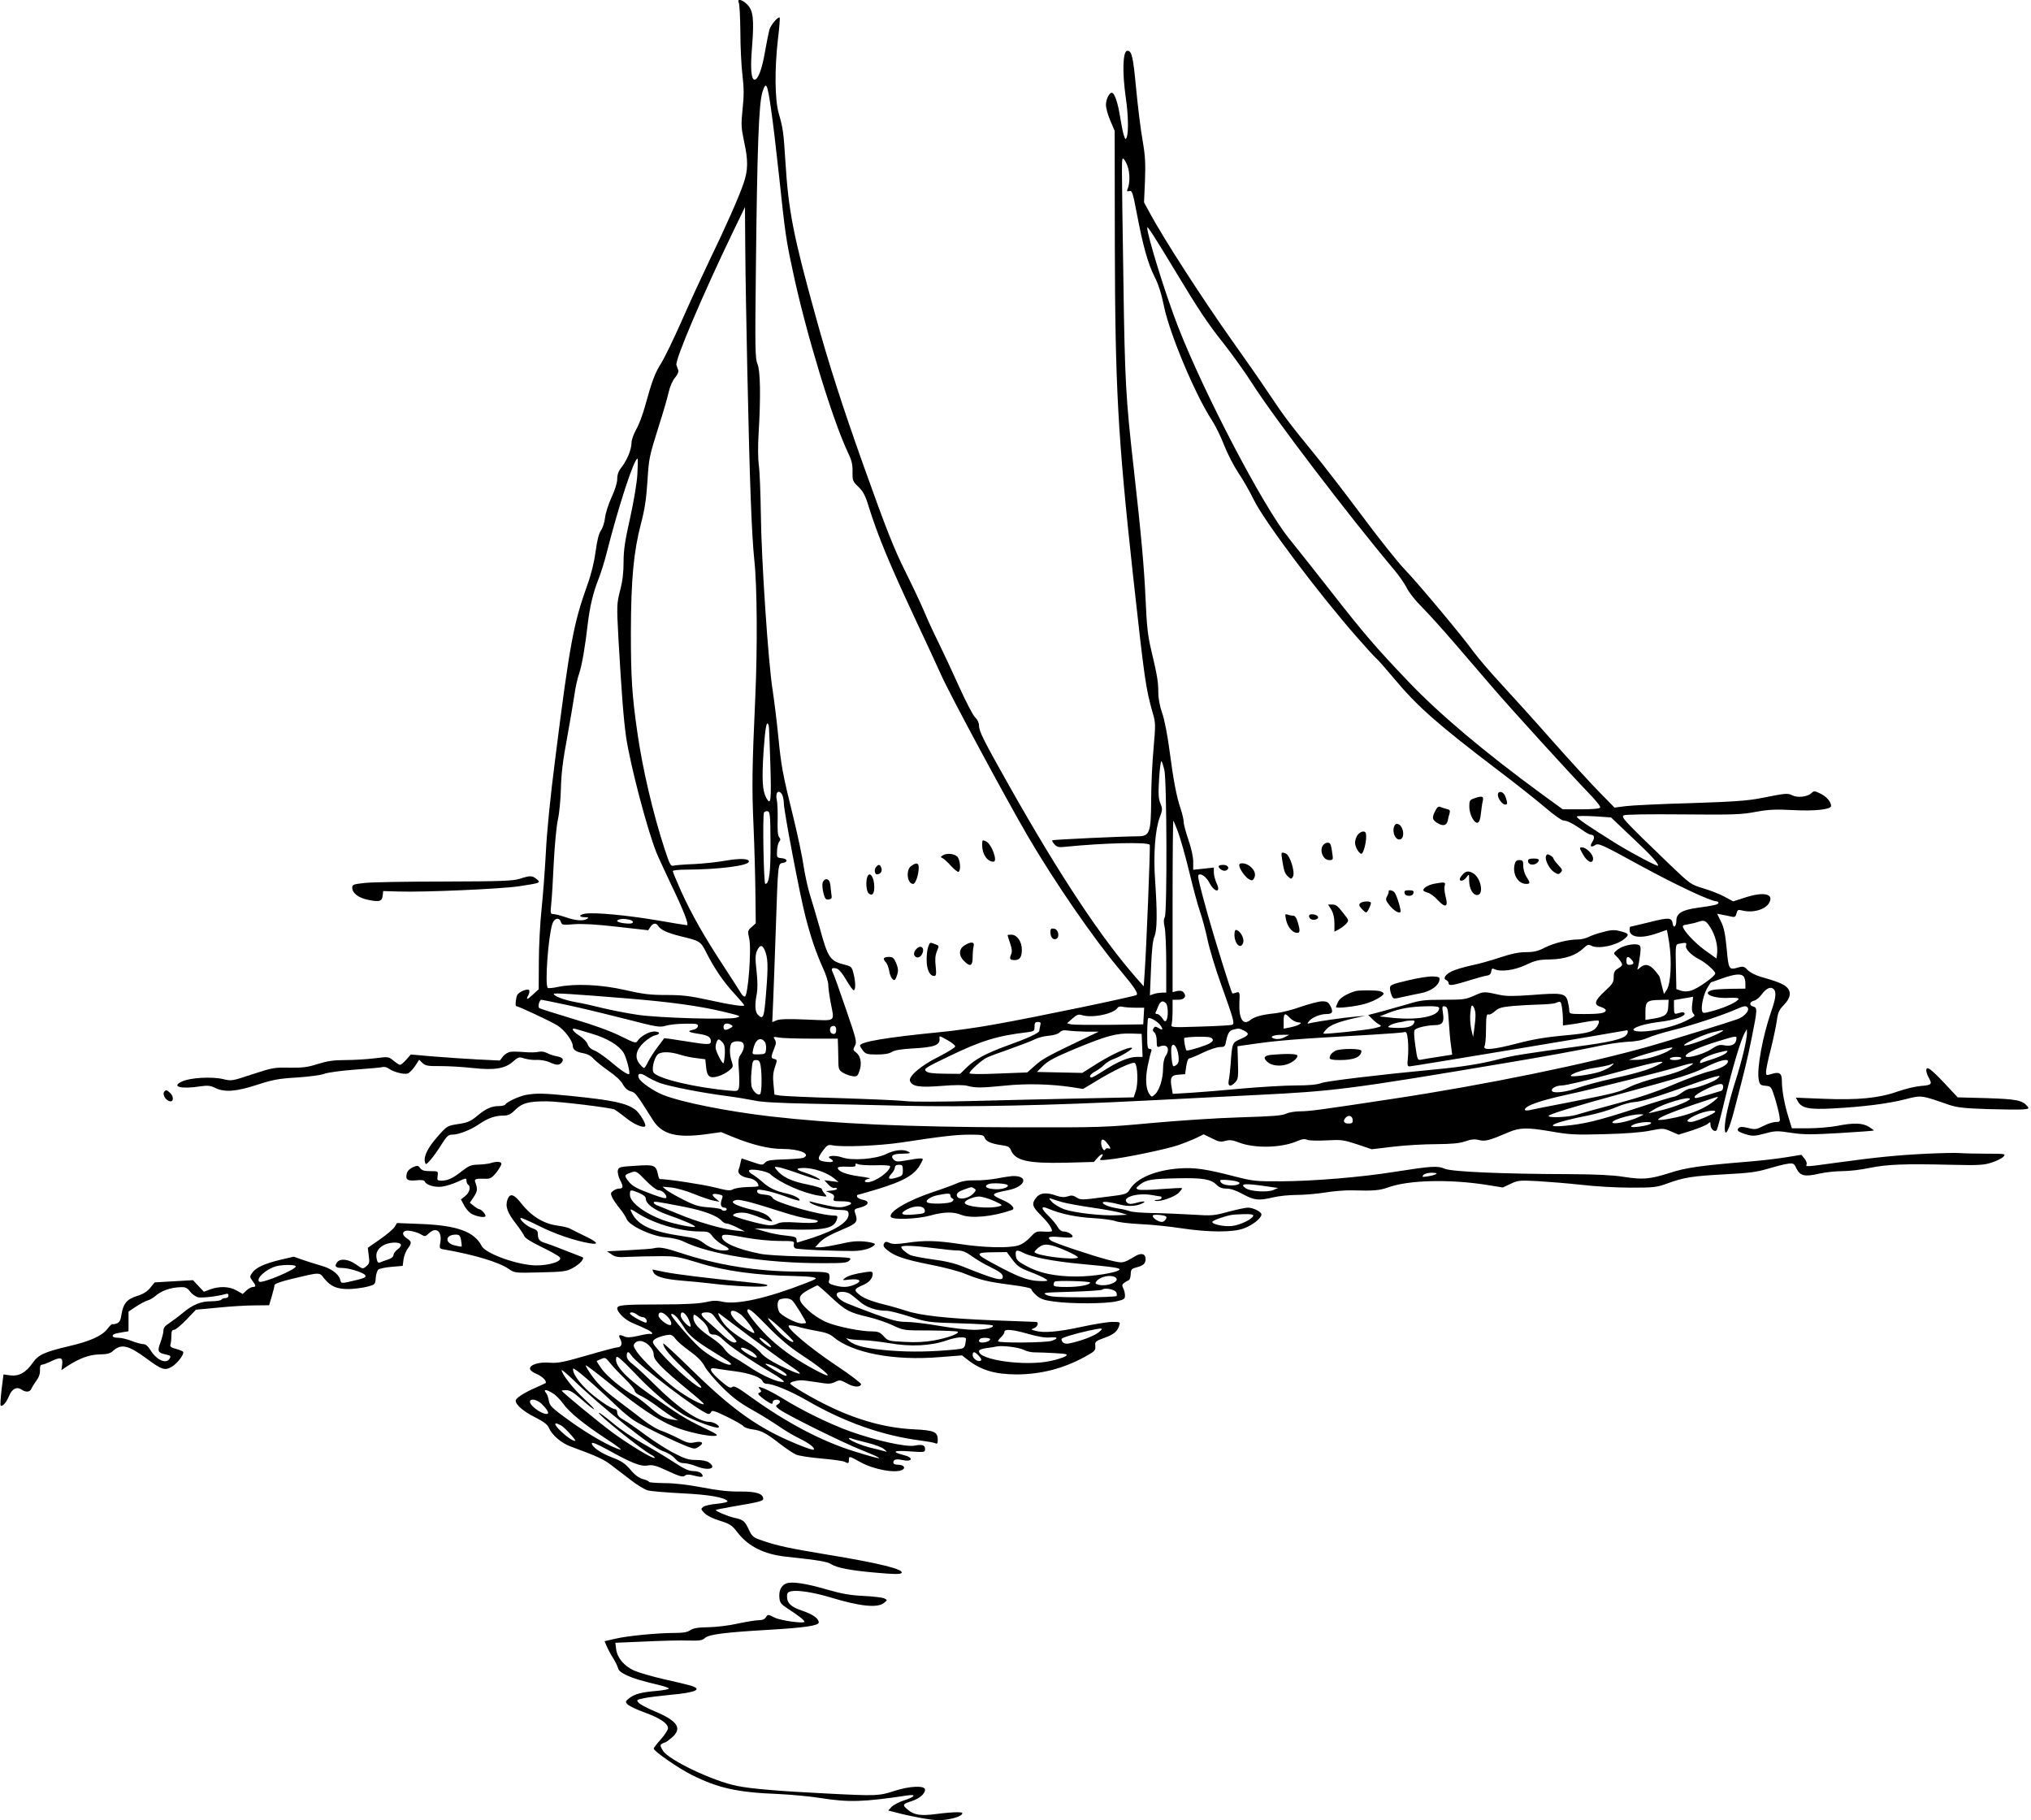
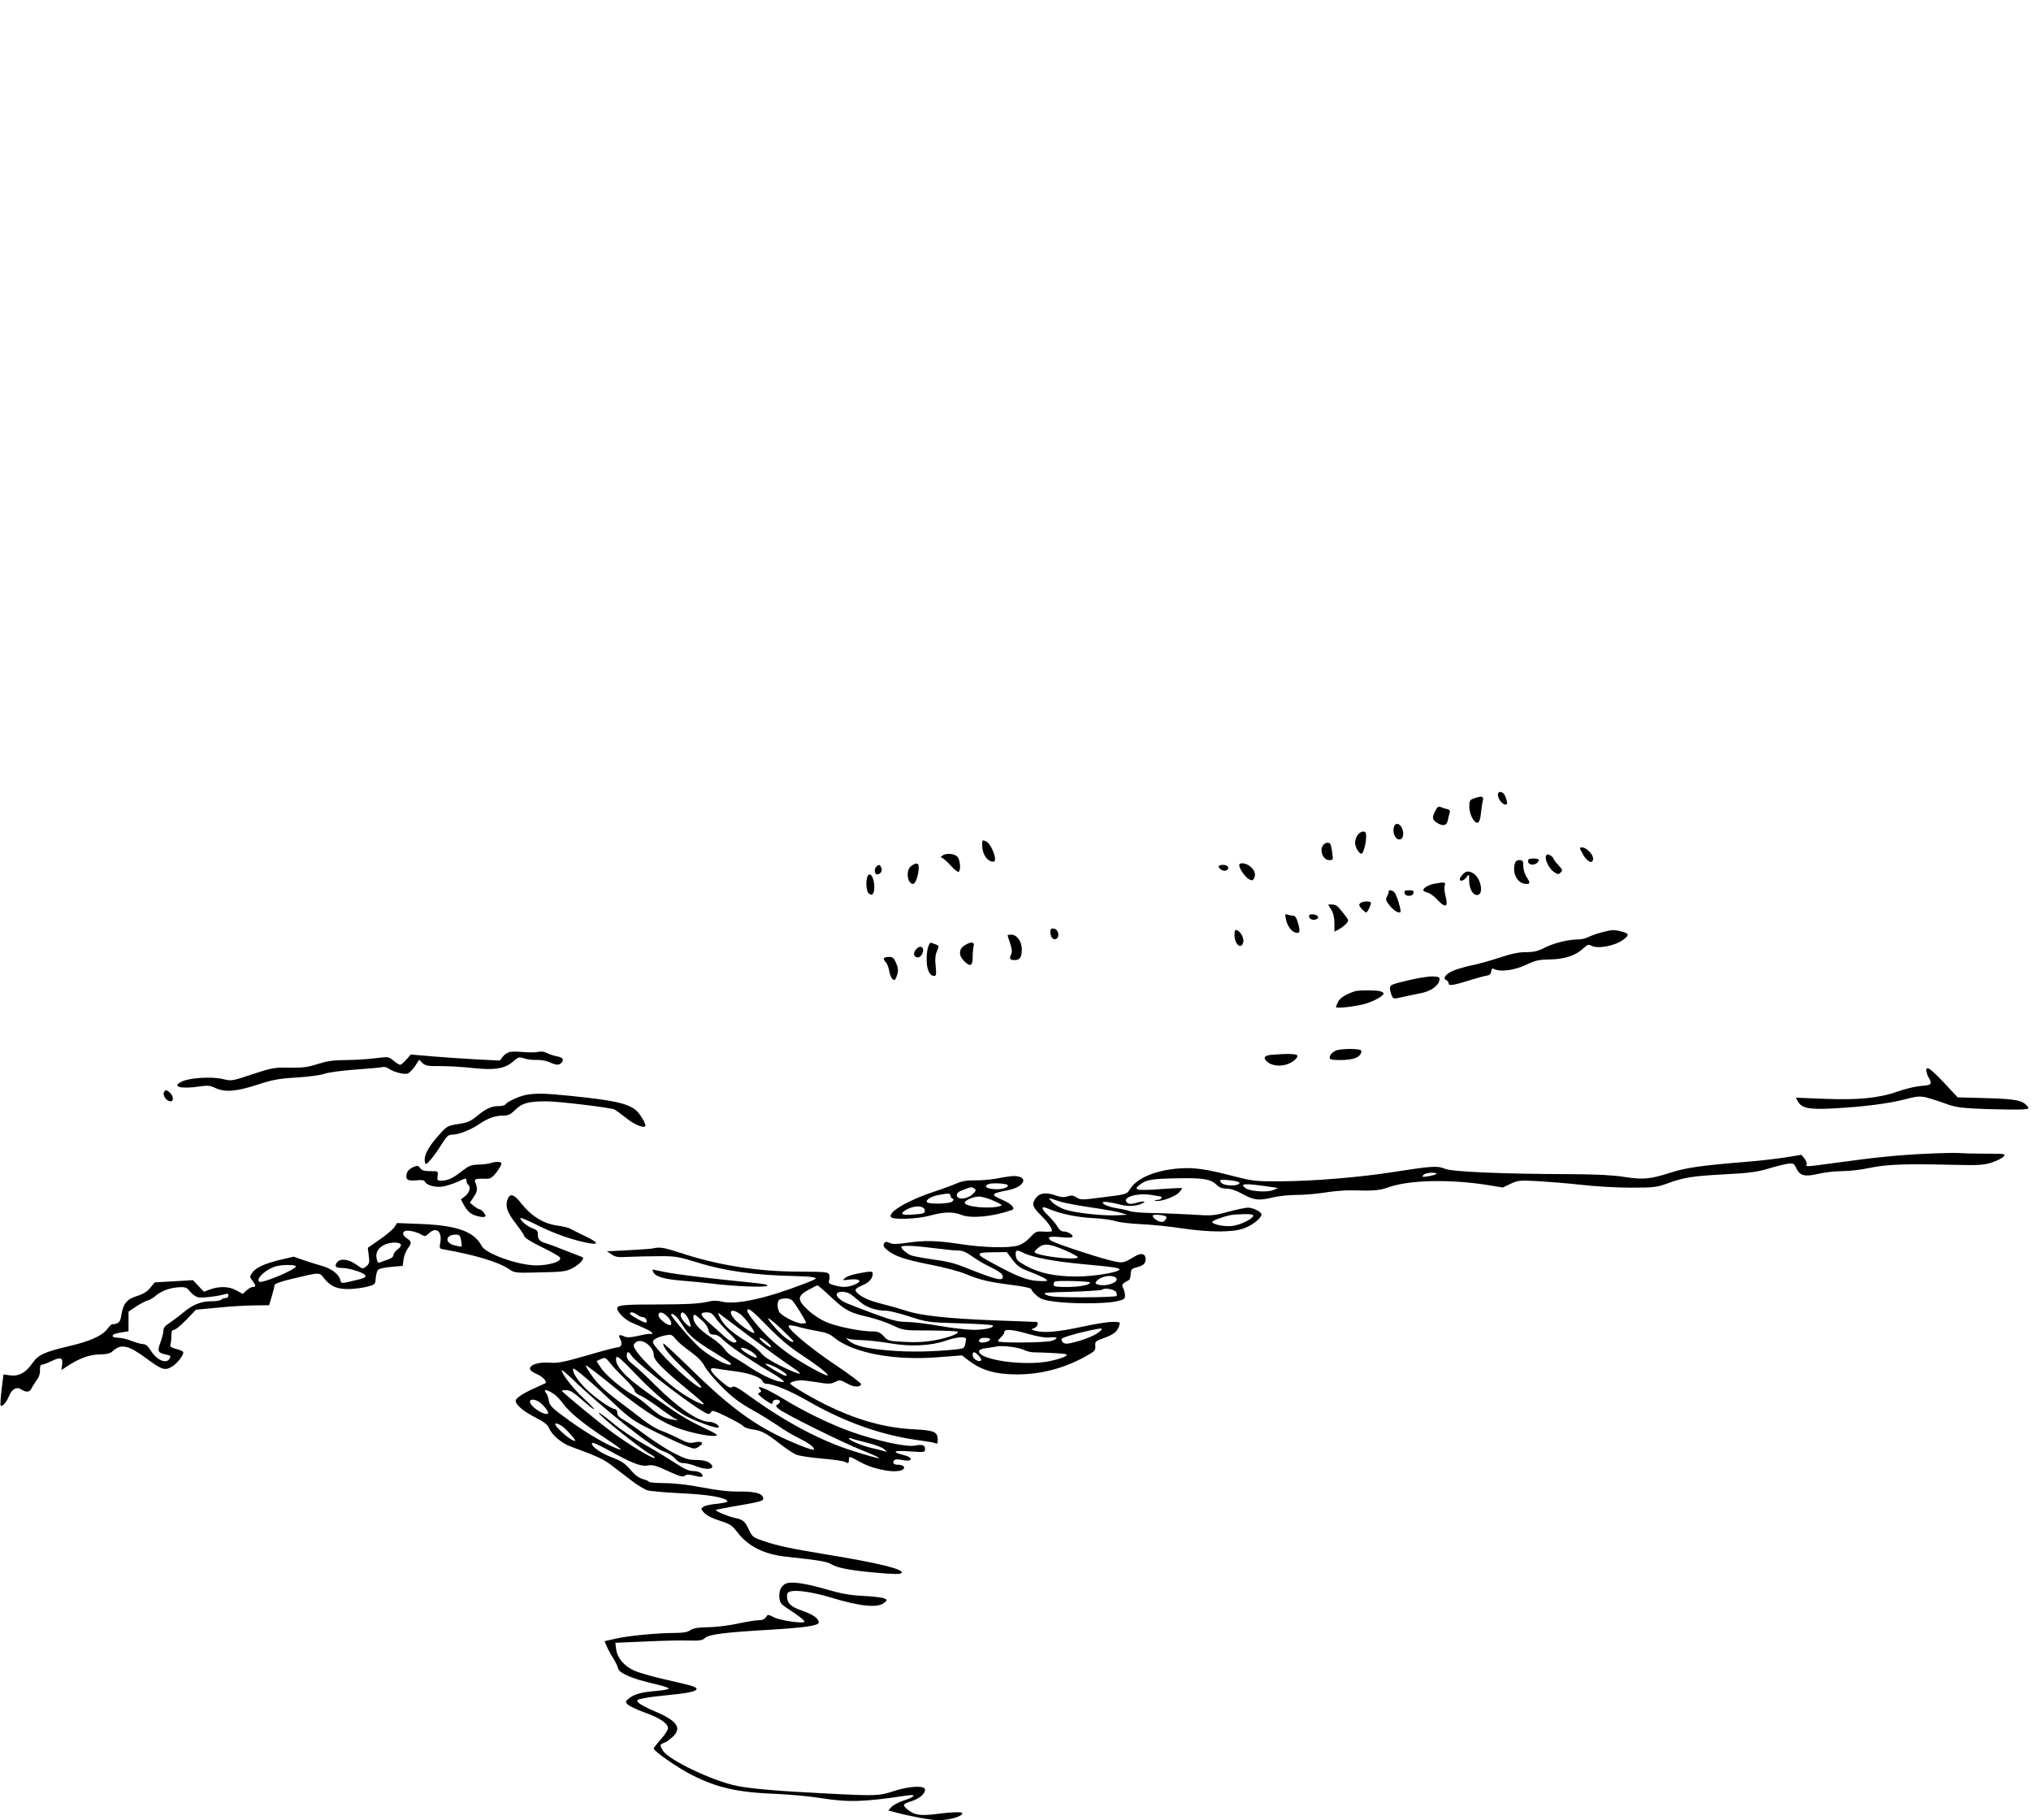
<svg xmlns="http://www.w3.org/2000/svg" version="1.0" width="1280pt" height="1147pt" viewBox="0 0 1280 1147" preserveAspectRatio="xMidYMid meet">
  <g transform="translate(0,1147) scale(0.1,-0.1)" fill="#000000" stroke="none">
-     <path d="M4656 11453 c5 -10 9 -92 10 -183 0 -91 6 -213 13 -272 10 -83 10 -132 1 -215 -10 -98 -9 -117 9 -203 27 -122 26 -181 -3 -266 -31 -90 -113 -275 -219 -494 -46 -96 -124 -265 -172 -375 -49 -110 -106 -228 -127 -262 -40 -63 -58 -110 -103 -273 -14 -52 -39 -119 -56 -147 -16 -29 -29 -66 -29 -83 0 -41 -27 -108 -61 -152 -21 -26 -29 -48 -29 -76 0 -24 -14 -69 -36 -116 -19 -42 -38 -100 -41 -129 -3 -29 -15 -65 -26 -80 -13 -20 -24 -62 -33 -131 -9 -67 -27 -142 -53 -214 -86 -240 -110 -366 -201 -1087 -33 -257 -54 -472 -60 -600 -6 -110 -18 -270 -27 -355 -9 -85 -17 -234 -17 -330 l-1 -174 -35 -32 c-38 -36 -48 -37 -30 -5 6 12 8 26 5 31 -8 13 -64 -9 -75 -30 -9 -16 -14 -70 -7 -70 13 0 223 -98 260 -122 46 -29 97 -98 97 -130 0 -23 23 -38 67 -45 24 -4 47 -16 63 -34 14 -16 57 -50 95 -77 43 -29 77 -61 90 -84 13 -24 30 -39 50 -45 30 -8 33 -12 141 -183 57 -88 146 -112 329 -88 l100 14 70 -29 c127 -52 231 -77 316 -77 108 0 184 -32 132 -56 -10 -4 -64 -8 -120 -10 -78 -2 -107 -6 -119 -18 -19 -20 -19 -20 -89 4 -32 11 -59 20 -60 20 -2 0 -5 -12 -8 -27 -3 -16 -8 -35 -12 -44 -9 -24 17 -45 64 -53 35 -5 61 -27 61 -50 0 -3 -30 -6 -67 -6 -38 -1 -79 -7 -92 -14 -20 -11 -36 -9 -115 11 -69 18 -298 53 -347 53 -4 0 -9 12 -12 28 -13 60 -22 64 -140 56 -100 -6 -108 -8 -113 -29 -3 -13 3 -40 15 -63 21 -41 19 -52 -9 -52 -9 0 -25 -6 -35 -14 -17 -12 -18 -17 -7 -41 7 -15 28 -46 47 -69 19 -23 38 -53 44 -67 15 -42 160 -110 247 -116 38 -3 85 -14 104 -23 170 -85 517 -140 886 -140 131 0 153 2 167 17 18 21 24 20 -308 26 -104 2 -219 9 -253 16 -146 29 -242 71 -242 107 0 19 25 18 155 -6 61 -11 152 -20 206 -20 90 0 97 -1 92 -19 -3 -10 1 -22 8 -27 13 -8 245 -18 370 -17 62 1 119 19 133 42 4 5 -24 13 -60 17 -52 5 -88 2 -160 -15 -51 -11 -107 -21 -125 -21 l-32 0 24 26 c29 31 59 48 159 91 79 33 88 45 71 94 -10 29 -9 30 35 41 51 14 57 40 10 48 -16 3 -31 11 -34 18 -2 6 -1 12 2 12 2 0 57 16 121 35 175 53 243 93 279 164 16 30 16 31 -5 31 -12 0 -50 -5 -86 -12 -55 -10 -66 -9 -80 4 -25 25 -6 38 55 38 47 1 54 3 38 12 -31 18 -88 12 -141 -14 -64 -32 -216 -44 -279 -21 -46 16 -105 9 -73 -8 28 -16 19 -25 -20 -21 -61 7 -66 17 -30 67 29 39 35 43 62 38 61 -13 296 -3 432 17 263 40 348 50 435 50 76 0 87 -2 93 -18 7 -24 41 -39 105 -48 41 -5 53 -12 60 -29 26 -69 105 -87 346 -82 l178 5 24 27 c24 29 45 28 21 -1 -13 -16 -9 -17 47 -11 100 10 365 65 440 91 38 13 90 34 115 46 l45 22 51 -25 c43 -22 56 -25 86 -16 28 7 45 5 84 -10 99 -39 269 -35 368 8 30 13 47 16 65 8 14 -5 69 -6 123 -3 92 5 105 3 190 -25 l92 -31 135 16 c74 9 196 16 270 16 101 1 148 5 185 18 37 13 59 15 86 8 39 -10 68 -2 184 48 74 32 120 32 278 5 107 -19 148 -21 327 -16 131 3 235 11 288 22 82 16 85 16 132 -4 l49 -21 83 26 c46 15 91 34 101 42 15 14 17 13 17 -5 0 -28 28 -52 40 -33 4 7 27 92 50 189 45 191 102 381 125 421 l14 25 1 -23 c0 -41 -31 -174 -72 -302 -44 -141 -68 -244 -68 -298 0 -66 27 -16 60 113 70 268 81 312 110 456 36 177 36 189 10 196 -28 7 -25 30 4 37 14 3 34 20 46 36 29 40 57 55 76 39 21 -17 17 -56 -12 -139 -55 -158 -93 -364 -80 -433 6 -32 10 -36 42 -39 35 -3 37 -5 59 -74 12 -39 25 -90 29 -113 6 -40 6 -41 -22 -41 -16 0 -51 -11 -78 -25 -45 -23 -53 -24 -97 -13 -37 9 -50 9 -60 -1 -15 -15 0 -26 57 -42 32 -9 52 -7 100 6 75 20 81 21 185 5 67 -10 127 -10 295 0 116 7 213 14 215 16 2 1 -12 12 -30 23 -41 25 -95 27 -202 6 -43 -8 -125 -15 -181 -15 l-103 0 -21 68 c-26 83 -42 172 -42 229 0 51 -15 61 -66 45 -32 -10 -34 -9 -34 14 0 13 13 77 30 142 16 64 33 145 38 180 7 53 15 69 45 100 42 43 48 81 18 111 -20 20 -71 40 -162 65 -32 9 -68 27 -83 42 -23 24 -30 26 -59 18 -61 -18 -63 -15 -75 118 -9 93 -17 134 -36 171 l-24 49 31 -6 c18 -3 44 -9 58 -12 22 -5 27 -2 33 20 6 23 10 25 34 19 68 -18 149 5 172 48 31 56 -32 71 -146 35 l-81 -26 -54 29 c-30 17 -90 40 -134 53 -79 24 -81 25 -215 153 -286 276 -305 296 -287 307 11 6 157 8 375 6 314 -3 369 -1 457 16 82 15 125 17 238 11 134 -7 237 4 237 26 0 26 -27 58 -65 77 -38 19 -44 19 -58 5 -24 -24 -87 -32 -121 -15 -31 15 -39 14 -196 -17 -85 -17 -171 -23 -445 -32 -187 -5 -371 -14 -410 -19 l-70 -9 -95 97 c-52 53 -185 198 -295 322 -109 124 -256 286 -325 361 -69 74 -146 165 -172 200 -70 98 -351 434 -438 524 -42 44 -164 197 -270 340 -107 143 -244 321 -305 395 -142 173 -183 227 -285 380 -46 69 -144 210 -219 315 -193 272 -442 658 -528 819 l-33 61 6 135 c4 110 2 157 -15 255 -12 66 -30 214 -41 329 -19 201 -27 236 -55 236 -29 0 -33 -134 -10 -295 16 -108 18 -218 6 -250 -7 -17 -9 -15 -19 15 -6 19 -16 71 -23 115 -13 81 -31 139 -48 149 -16 10 -41 -36 -41 -75 0 -19 12 -64 28 -100 l27 -64 1 -720 c2 -895 19 -1202 114 -2075 74 -670 80 -715 126 -877 17 -57 17 -72 4 -220 -8 -87 -15 -232 -15 -323 -1 -207 -9 -230 -83 -230 -98 0 -536 -21 -540 -25 -3 -3 3 -14 14 -26 16 -17 27 -20 69 -15 238 24 513 31 531 13 5 -5 -22 -670 -32 -807 l-6 -85 -40 45 c-225 255 -486 648 -806 1215 -163 289 -192 347 -192 383 0 17 -10 38 -24 51 -14 13 -59 100 -102 195 -42 94 -99 215 -126 270 -27 54 -70 146 -94 204 -25 58 -77 168 -116 246 -73 145 -122 270 -260 656 -140 393 -225 657 -307 955 -141 508 -172 666 -191 975 -12 190 -15 210 -42 305 -25 87 -27 277 -5 470 9 71 13 132 11 134 -9 9 -54 -43 -64 -73 -5 -17 -18 -81 -29 -143 -18 -107 -44 -177 -66 -175 -21 2 -27 71 -15 210 13 173 7 226 -31 264 -32 32 -66 39 -53 11z m204 -675 c11 -73 33 -261 50 -418 38 -357 43 -397 87 -600 79 -376 248 -931 344 -1135 27 -56 33 -81 32 -128 -1 -55 1 -60 37 -95 30 -29 44 -55 64 -122 60 -191 132 -364 298 -719 61 -130 132 -283 158 -341 50 -115 413 -789 548 -1020 168 -287 412 -642 580 -842 91 -109 117 -147 105 -158 -11 -9 -642 -141 -893 -185 -107 -20 -267 -42 -355 -50 -326 -32 -495 -60 -495 -84 0 -5 9 -19 19 -32 17 -21 28 -24 88 -24 46 0 77 5 93 16 17 11 60 18 130 22 143 8 176 21 171 65 -2 16 0 16 53 -14 25 -14 46 -31 46 -38 0 -7 -46 -35 -102 -64 -111 -54 -194 -125 -183 -154 14 -35 60 -42 198 -31 87 7 141 7 166 0 49 -13 84 -13 236 2 134 14 290 10 421 -10 l70 -11 65 39 c129 80 250 136 262 124 17 -17 21 -130 5 -176 l-13 -40 -340 -7 c-187 -4 -493 -11 -679 -16 -188 -5 -373 -6 -414 -1 -41 5 -228 13 -416 19 -188 5 -358 13 -378 16 l-37 6 -6 63 c-5 47 -3 76 9 111 15 45 15 46 -5 51 -22 6 -21 11 2 71 11 25 11 37 2 52 -12 17 -10 18 25 12 20 -4 112 -7 205 -7 l167 0 2 -60 c1 -33 2 -78 2 -99 1 -33 6 -43 31 -57 17 -10 43 -19 60 -21 26 -3 31 1 42 35 16 47 7 93 -22 115 -20 15 -20 18 -7 42 13 23 10 39 -58 235 -39 115 -76 218 -82 228 -12 24 -5 31 24 24 15 -4 36 -29 61 -72 21 -36 42 -65 47 -65 13 0 13 51 -1 106 -10 40 -15 45 -53 54 -96 25 -107 40 -161 237 -20 70 -47 162 -60 203 -13 41 -31 122 -40 180 -8 58 -37 195 -64 305 -70 283 -78 330 -96 515 -9 91 -25 220 -35 287 -28 170 -72 830 -75 1118 -2 132 -7 269 -13 305 -5 39 -6 120 -1 200 14 232 11 392 -7 436 -15 35 -16 97 -10 614 8 742 18 1027 41 1100 23 72 31 56 55 -112z m2245 -352 c17 -44 17 -111 1 -148 -6 -13 -3 -15 11 -12 18 5 22 -8 47 -138 39 -206 70 -317 111 -399 25 -48 45 -111 61 -190 36 -174 196 -555 301 -716 23 -35 58 -106 78 -159 21 -53 61 -131 89 -173 29 -42 73 -119 98 -171 65 -133 405 -587 654 -870 55 -63 109 -122 119 -130 10 -8 60 -65 111 -126 148 -177 273 -287 654 -577 113 -85 247 -192 299 -236 52 -45 103 -81 113 -81 23 0 68 -23 121 -61 22 -16 46 -29 53 -29 22 0 26 -20 10 -44 -19 -30 -10 -39 18 -21 20 13 41 4 285 -130 228 -124 443 -225 480 -225 6 0 11 -4 11 -9 0 -11 -25 -17 -129 -31 -100 -14 -136 -35 -136 -81 0 -37 -18 -53 -23 -20 -6 40 -23 41 -146 10 -65 -16 -121 -29 -122 -29 -2 0 -4 -8 -4 -19 0 -49 71 -58 174 -22 33 12 60 21 61 21 1 0 8 -37 15 -83 17 -111 10 -255 -15 -293 l-18 -28 -13 50 c-7 27 -13 52 -14 56 0 4 -14 23 -31 43 -34 39 -62 44 -92 18 -20 -17 -20 -17 -13 7 4 14 9 49 13 77 5 43 3 54 -11 59 -28 11 -100 -5 -130 -29 -29 -23 -29 -24 -9 -43 11 -10 25 -28 31 -39 9 -16 6 -22 -19 -37 -24 -14 -29 -25 -29 -55 0 -33 -7 -44 -55 -88 -66 -61 -73 -86 -27 -100 17 -5 32 -14 32 -21 0 -18 -35 -24 -137 -24 -90 0 -93 1 -93 23 0 12 -5 39 -10 59 -14 49 -37 53 -226 38 -110 -8 -162 -8 -199 0 -103 23 -104 23 -164 -4 -54 -24 -69 -26 -194 -26 -117 0 -146 -3 -223 -27 -49 -14 -126 -36 -170 -48 l-81 -21 26 -26 c14 -14 34 -30 45 -35 16 -9 11 -12 -31 -22 -50 -12 -314 -40 -322 -34 -3 2 6 14 19 28 24 26 75 46 180 70 l65 14 -60 -5 c-74 -6 -244 -31 -282 -40 -26 -7 -27 -6 -13 11 19 24 71 45 109 45 39 0 45 13 26 50 -13 25 -21 30 -53 30 -20 0 -80 -16 -133 -34 -52 -19 -124 -37 -160 -41 -87 -9 -132 -21 -161 -44 -44 -35 -71 10 -67 110 4 69 2 73 -26 62 -9 -3 -17 -4 -19 -2 -7 7 -115 355 -154 494 -50 180 -66 245 -59 251 14 14 49 -11 68 -47 33 -65 77 -68 46 -4 -9 20 -17 50 -17 67 l0 31 -65 -7 -65 -7 0 51 c0 30 -12 85 -30 137 -16 47 -30 98 -30 113 0 15 -9 52 -19 83 -26 75 -46 181 -71 372 -12 92 -31 189 -45 230 -16 45 -25 94 -25 132 0 66 -6 103 -45 268 -21 87 -28 152 -35 315 -9 202 -27 404 -75 830 -50 441 -56 547 -65 1185 -12 796 -12 765 -1 765 5 0 17 -20 26 -44z m-2395 -1301 c15 -705 27 -1018 44 -1185 18 -165 20 -553 6 -865 -20 -438 -22 -570 -11 -810 6 -137 11 -332 12 -432 l2 -181 -26 -24 c-25 -22 -26 -25 -15 -73 15 -68 -8 -365 -28 -365 -7 0 -19 10 -25 23 -7 12 -54 85 -104 162 -124 188 -208 336 -272 478 -29 65 -53 122 -53 128 0 5 39 9 88 9 204 1 392 25 392 51 0 19 -56 21 -144 6 -50 -9 -140 -19 -201 -22 -60 -2 -119 -7 -130 -10 -18 -5 -24 6 -57 107 -73 223 -140 510 -172 738 -33 230 -40 343 -40 625 1 336 17 507 64 687 23 86 33 155 40 260 10 153 9 152 75 363 25 77 51 168 59 203 8 36 25 75 41 93 16 20 24 38 19 48 -3 9 -8 23 -11 31 -9 32 163 437 357 840 l75 155 2 -270 c1 -148 7 -495 13 -770z m2689 650 c157 -260 206 -335 317 -475 54 -69 135 -182 178 -250 136 -213 605 -829 896 -1175 28 -33 62 -83 76 -110 13 -28 56 -82 95 -120 39 -39 134 -144 212 -235 78 -91 180 -210 227 -264 113 -133 512 -570 612 -673 44 -45 77 -86 73 -92 -4 -7 -50 -11 -121 -11 l-115 0 -128 93 c-366 268 -644 502 -844 711 -206 216 -277 298 -492 573 -98 125 -217 275 -263 332 -160 198 -530 904 -697 1331 -80 205 -195 576 -195 627 0 13 54 -71 169 -262z m-3382 -1292 c-3 -57 -23 -173 -46 -278 -32 -142 -41 -200 -41 -275 0 -66 -6 -121 -22 -181 -21 -84 -22 -91 -10 -310 19 -332 32 -502 48 -614 26 -176 134 -587 192 -730 11 -27 53 -117 92 -200 79 -163 114 -255 99 -255 -5 0 -88 13 -184 30 -195 33 -390 51 -453 43 -45 -6 -48 -23 -4 -23 21 0 24 -2 12 -10 -24 -15 -72 -12 -135 10 -32 11 -67 20 -78 20 -18 0 -19 5 -13 63 4 34 11 152 16 262 6 113 17 230 26 270 9 39 17 125 19 195 2 91 12 177 38 315 19 105 40 228 47 275 6 47 20 108 30 136 17 48 39 175 55 319 12 100 33 189 64 268 17 42 42 122 56 179 74 291 171 588 193 588 3 0 2 -44 -1 -97z m828 -1585 c2 -7 6 -118 10 -245 7 -233 3 -264 -26 -210 -24 43 -28 114 -17 290 11 157 20 205 33 165z m2493 -279 c16 -64 18 -900 3 -928 -8 -14 -8 -33 -1 -63 5 -24 10 -126 10 -228 l0 -185 -27 0 c-16 -1 -39 -4 -52 -9 l-24 -8 7 167 c4 110 11 179 21 202 18 42 19 145 5 353 -12 167 0 324 30 402 17 45 17 52 3 86 -12 29 -14 59 -8 155 4 65 11 115 15 110 4 -4 12 -29 18 -54z m-2408 -158 c5 -11 10 -35 10 -54 0 -45 100 -572 135 -708 32 -126 67 -231 111 -328 19 -40 34 -88 34 -106 0 -18 7 -69 15 -112 24 -127 40 -115 -147 -108 -113 5 -172 4 -192 -4 l-29 -12 6 138 c3 76 11 287 17 468 13 389 13 393 42 397 35 5 33 26 -4 30 -32 3 -33 4 -31 46 1 24 7 50 14 58 9 11 9 17 -1 29 -8 9 -11 46 -9 107 1 51 -1 108 -5 125 -12 50 12 73 34 34z m-74 -301 c1 -188 -8 -260 -33 -260 -10 0 -18 434 -8 450 4 6 14 10 23 8 15 -3 17 -25 18 -198z m5430 33 c120 -113 164 -161 164 -178 0 -9 -160 75 -264 139 -180 112 -255 164 -248 171 4 4 54 4 111 1 l104 -7 133 -126z m-2861 32 c14 -37 46 -150 70 -249 24 -100 54 -212 68 -251 13 -38 35 -117 47 -175 12 -58 50 -184 85 -281 79 -221 87 -247 72 -256 -6 -4 -96 -9 -199 -12 -186 -6 -189 -6 -184 14 3 11 6 50 6 88 l0 67 35 0 c40 0 55 21 35 46 -9 10 -22 13 -42 9 l-28 -7 0 543 c0 298 2 540 5 538 2 -3 16 -36 30 -74z m-3890 -565 c6 -19 12 -20 83 -14 52 4 142 -1 272 -16 l195 -22 14 21 c15 24 36 27 48 8 15 -26 58 -46 143 -67 121 -29 126 -32 161 -102 50 -99 111 -189 178 -260 33 -36 61 -69 61 -73 0 -10 -87 3 -236 36 -106 23 -156 29 -254 29 -101 0 -146 5 -259 31 -152 35 -316 42 -424 20 -32 -7 -62 -10 -65 -6 -19 19 3 322 29 403 12 37 44 44 54 12z m433 14 c29 -8 28 -24 -2 -24 -45 0 -88 12 -74 21 15 10 44 11 76 3z m6809 -45 c32 -48 50 -116 45 -164 l-4 -35 -59 42 c-61 42 -128 109 -148 146 -10 19 -8 22 26 27 21 4 49 10 63 15 42 14 49 11 77 -31z m-151 -117 c-7 -21 31 -60 81 -86 42 -21 103 -75 103 -90 0 -18 -109 -95 -151 -108 -24 -7 -46 -7 -65 -1 l-29 10 -3 141 c-3 139 -2 141 20 145 45 9 49 7 44 -11z m-5808 -26 c22 -49 24 -100 11 -261 -13 -170 -18 -184 -53 -149 -18 17 -20 65 -6 134 5 28 5 81 -2 141 -9 78 -8 103 3 128 17 37 32 39 47 7z m5465 -64 c19 -21 13 -32 -15 -32 -13 0 -18 7 -18 25 0 30 11 32 33 7z m705 -104 c7 -7 12 -27 12 -45 l0 -33 -92 -1 c-51 -1 -104 -4 -117 -8 -72 -20 5 -55 107 -49 38 2 61 -1 59 -7 -6 -17 -79 -52 -154 -73 -68 -19 -71 -19 -76 -2 -8 29 11 109 34 146 11 19 21 34 22 34 1 0 34 11 72 25 78 27 115 31 133 13z m-7043 -139 c283 -23 462 -48 617 -85 108 -26 111 -28 78 -37 -52 -14 -485 -2 -620 18 -63 9 -160 28 -215 41 -55 14 -135 32 -177 39 -72 13 -138 38 -138 52 0 7 125 -1 455 -28z m6720 -35 c-4 -30 -2 -50 6 -60 14 -17 16 -15 -48 -48 -68 -34 -202 -66 -276 -66 -111 0 -32 43 109 60 94 11 167 36 161 54 -3 6 -11 9 -18 7 -8 -2 -22 -6 -31 -8 -15 -5 -18 2 -18 40 l0 45 58 10 c31 5 59 10 61 11 2 0 0 -20 -4 -45z m-7082 -9 c89 -19 254 -59 367 -88 189 -49 208 -52 245 -41 22 7 77 13 123 13 74 1 83 -1 80 -16 -2 -11 -15 -20 -33 -23 -38 -7 -24 -16 40 -25 57 -9 75 -20 75 -46 0 -24 -14 -24 -169 1 -68 11 -125 19 -125 18 -1 -2 -20 -28 -43 -58 -23 -30 -49 -72 -59 -92 -10 -21 -21 -38 -25 -38 -4 0 -17 12 -29 27 -32 41 -22 88 30 136 22 20 53 40 70 43 35 8 30 24 -8 24 -31 0 -86 -31 -103 -58 -11 -18 -17 -16 -108 29 -62 31 -169 70 -301 109 -113 34 -208 64 -212 68 -10 10 2 52 14 52 5 0 82 -16 171 -35z m6931 -7 c-2 -51 -20 -65 -93 -77 l-51 -8 0 54 c0 63 12 71 96 72 l50 1 -2 -42z m-3166 20 c14 -14 16 -86 3 -107 -7 -11 -13 -8 -26 13 -10 14 -24 26 -32 26 -8 0 -13 3 -11 8 3 4 10 22 17 40 14 34 29 40 49 20z m2496 -25 c3 -21 6 -55 6 -77 l0 -38 38 5 c20 2 69 10 109 18 40 7 75 10 78 7 4 -4 2 -16 -5 -27 -22 -43 -54 -52 -212 -66 -109 -10 -192 -23 -291 -49 -157 -41 -224 -47 -211 -18 5 9 9 51 9 92 1 102 3 112 18 107 6 -2 24 7 39 21 23 21 41 26 115 33 48 4 124 8 168 9 44 1 89 5 100 10 31 13 32 12 39 -27z m-545 -52 c0 -20 -4 -58 -8 -86 l-7 -50 -12 51 c-6 29 -9 75 -5 104 5 47 8 51 20 35 7 -11 13 -35 12 -54z m-2146 49 l58 0 -3 -52 -3 -53 -215 -3 c-118 -1 -226 0 -240 3 l-25 7 34 30 c27 24 38 28 60 21 66 -20 202 8 226 48 4 6 17 8 29 5 11 -3 47 -6 79 -6z m1917 -3 c0 -54 -143 -80 -320 -58 l-55 6 58 23 c73 28 140 39 240 41 58 1 77 -2 77 -12z m61 -87 c3 -52 9 -120 14 -151 l7 -55 -83 -13 c-46 -7 -96 -15 -110 -18 -26 -5 -26 -4 -39 87 -9 62 -10 94 -3 101 14 14 78 28 124 29 50 0 62 18 53 75 -6 42 -5 47 12 43 16 -3 20 -16 25 -98z m1884 90 c12 -19 -23 -58 -67 -73 -58 -21 -409 -129 -538 -166 -402 -115 -1048 -247 -1630 -335 -475 -72 -522 -78 -585 -79 -33 0 -73 -7 -90 -15 -23 -12 -87 -17 -290 -23 -143 -4 -395 -21 -560 -36 -289 -27 -320 -28 -850 -27 -692 2 -1137 22 -1550 69 -272 32 -556 88 -675 135 -61 24 -145 82 -154 107 -12 31 11 35 50 9 22 -14 59 -32 84 -41 63 -22 262 -61 409 -80 69 -9 152 -23 186 -30 41 -10 155 -16 350 -20 160 -3 425 -9 590 -13 405 -9 931 2 1515 32 267 14 586 30 710 36 490 24 586 36 1590 205 217 36 455 80 530 96 74 17 171 32 215 34 55 2 95 10 127 24 26 12 100 35 166 51 117 29 316 95 396 131 47 21 62 23 71 9z m-2886 -64 c13 -14 35 -26 50 -28 25 -3 25 -4 6 -15 -11 -6 -37 -14 -58 -18 l-37 -7 0 46 c0 52 7 56 39 22z m-815 -48 c19 -27 14 -33 -13 -16 -18 11 -23 11 -31 -2 -7 -10 -5 -18 5 -26 9 -7 15 -28 15 -54 0 -36 2 -41 18 -35 48 20 69 -13 38 -60 -10 -15 -16 -46 -16 -78 0 -64 -23 -138 -51 -163 -20 -18 -21 -18 -34 0 -24 32 -28 100 -12 178 8 40 18 81 22 91 5 12 2 17 -9 17 -14 0 -16 14 -16 93 0 52 3 96 6 100 10 9 61 -20 78 -45z m1596 12 c-11 -21 -51 -30 -123 -27 -40 2 -45 4 -30 14 9 7 33 15 52 19 20 3 41 7 46 9 6 2 23 4 38 4 24 1 26 -1 17 -19z m-2354 -12 c-3 -13 -6 -28 -6 -34 0 -13 -76 -48 -205 -94 -129 -47 -198 -84 -249 -133 l-45 -44 -100 1 c-77 1 -104 5 -116 17 -14 14 -1 22 142 91 207 100 307 131 496 153 44 6 47 8 47 36 0 23 4 29 21 29 17 0 20 -4 15 -22z m-1947 3 c11 -7 10 -11 -7 -20 -30 -16 -42 -14 -42 9 0 21 24 27 49 11z m661 -30 c0 -23 -9 -31 -26 -24 -17 6 -18 40 -1 46 17 6 27 -1 27 -22z m-1540 -25 c98 -29 170 -73 200 -120 18 -30 43 -126 35 -134 -7 -7 -52 23 -119 80 -39 32 -84 63 -101 69 -20 7 -36 22 -42 40 -6 15 -29 39 -52 53 -42 27 -56 51 -23 42 9 -2 55 -16 102 -30z m4111 19 c36 -19 31 -29 -26 -54 -49 -21 -50 -24 -59 -156 -3 -38 -8 -85 -12 -102 -8 -40 12 -45 42 -12 17 18 19 34 16 124 l-3 102 48 7 c214 31 289 37 803 66 102 6 192 13 201 16 13 4 17 -6 22 -51 3 -30 3 -80 0 -110 -5 -46 -3 -55 10 -55 17 0 1315 216 1355 225 19 5 23 2 20 -12 -6 -33 -72 -53 -255 -79 -411 -56 -472 -66 -562 -90 -108 -28 -233 -48 -406 -64 -330 -31 -674 -72 -708 -85 -26 -10 -76 -15 -160 -15 -68 0 -218 -9 -333 -19 -115 -11 -262 -23 -326 -27 l-117 -7 -6 35 c-13 67 -5 83 42 86 l42 3 7 50 c4 27 12 49 18 49 6 0 45 16 86 36 41 20 90 36 108 36 27 0 33 4 37 27 12 59 21 75 45 82 37 10 39 10 71 -6z m-996 -6 l80 0 -40 -19 c-274 -130 -314 -151 -360 -193 l-51 -45 -182 -7 c-111 -5 -182 -4 -182 2 0 14 72 79 108 98 19 9 86 34 150 56 64 23 133 49 152 59 19 10 59 21 88 23 33 3 60 11 70 21 12 13 27 16 52 12 19 -3 71 -6 115 -7z m3969 -19 c-78 -36 -193 -75 -200 -67 -8 8 114 65 176 81 84 22 92 18 24 -14z m-3616 -67 l3 -73 -35 0 c-49 0 -118 -28 -204 -83 -40 -26 -77 -47 -82 -47 -21 0 -9 22 22 38 17 9 43 28 57 42 14 14 40 30 58 36 46 16 129 67 117 71 -22 7 -123 -39 -218 -98 l-95 -60 -143 3 -143 3 40 40 c33 32 76 54 210 110 190 78 251 95 345 92 l65 -2 3 -72z m896 50 c-21 -10 -42 -13 -60 -9 -40 10 -12 26 46 25 l45 0 -31 -16z m-455 -7 c9 -10 6 -17 -14 -30 -20 -13 -123 -46 -146 -46 -7 0 -20 70 -15 79 3 3 40 7 84 8 57 1 84 -2 91 -11z m3303 -11 c-5 -29 -36 -41 -82 -31 -23 4 -40 -2 -73 -24 -55 -37 -179 -68 -162 -40 12 19 90 54 195 86 130 40 128 40 122 9z m-6388 -14 c12 -13 16 -33 14 -75 -2 -31 -6 -56 -9 -56 -10 0 -49 77 -49 98 0 26 10 52 20 52 4 0 14 -8 24 -19z m265 5 c7 -8 11 -29 9 -47 -3 -30 -5 -32 -46 -33 -42 -1 -42 -1 -36 29 13 63 45 85 73 51z m-131 -25 c2 -13 -6 -36 -17 -52 -18 -24 -20 -37 -14 -107 3 -44 3 -91 0 -105 -6 -23 -10 -24 -54 -20 -222 19 -464 77 -485 116 -13 26 9 104 33 117 26 14 77 12 134 -6 28 -9 75 -19 105 -22 l55 -7 5 -49 c6 -61 23 -74 77 -58 21 6 51 22 67 35 27 22 28 26 18 57 -16 43 -15 103 0 118 7 7 26 12 43 10 23 -2 31 -9 33 -27z m2739 -63 c4 -33 1 -47 -11 -57 -9 -8 -19 -12 -22 -9 -9 9 -17 106 -10 124 11 29 37 -6 43 -58z m3081 26 c-59 -30 -150 -54 -203 -53 l-40 0 40 15 c59 22 207 62 230 63 12 0 2 -9 -27 -25z m372 -8 c-6 -8 -42 -25 -78 -37 -37 -12 -73 -24 -80 -27 -8 -3 -10 1 -6 11 6 16 65 43 126 57 49 12 52 11 38 -4z m-285 -36 c-3 -5 -22 -10 -41 -10 -21 0 -33 4 -29 10 3 6 22 10 41 10 21 0 33 -4 29 -10z m-5801 -47 c9 -60 7 -171 -4 -178 -14 -9 -40 13 -52 44 -5 15 -6 58 -2 98 6 67 8 73 29 73 18 0 24 -7 29 -37z m6096 29 c0 -21 -45 -46 -112 -62 -40 -9 -143 -47 -228 -83 -107 -46 -218 -83 -360 -121 -113 -30 -227 -62 -255 -71 -51 -15 -175 -21 -175 -7 0 10 160 59 482 147 345 93 427 119 503 158 85 43 145 59 145 39z m-430 -17 c-52 -30 -131 -55 -286 -89 -88 -19 -191 -47 -229 -61 -66 -25 -147 -36 -162 -22 -14 15 22 37 61 37 22 0 147 29 276 64 246 67 312 83 345 85 17 0 17 -2 -5 -14z m-308 -15 c-12 -10 -44 -25 -70 -34 -56 -18 -182 -36 -182 -25 0 13 78 39 152 50 40 6 81 15 93 19 31 13 32 11 7 -10z m508 9 c-46 -31 -101 -52 -208 -78 -66 -16 -147 -43 -179 -59 -70 -35 -95 -41 -383 -98 -124 -24 -237 -46 -252 -50 -16 -3 -28 -2 -28 3 0 24 93 57 262 94 177 38 637 154 728 183 25 8 52 14 60 15 13 1 13 0 0 -10z m160 -89 c-25 -20 -138 -60 -169 -60 -9 0 -32 -11 -51 -25 -19 -14 -40 -25 -47 -25 -8 0 -116 -33 -241 -74 -242 -79 -330 -100 -457 -111 -140 -12 -54 25 150 65 61 12 142 36 180 53 42 18 90 31 120 33 32 1 120 27 245 71 279 100 317 110 270 73z m40 -50 c0 -11 -6 -22 -12 -24 -7 -2 -44 -13 -83 -25 -77 -23 -85 -25 -85 -13 0 17 127 80 163 81 11 1 17 -6 17 -19z m-55 -86 c-44 -37 -111 -69 -190 -92 -69 -20 -165 -36 -165 -27 0 11 77 44 215 91 83 28 155 52 160 52 6 1 -3 -10 -20 -24z m-155 11 c0 -12 -89 -48 -170 -69 -50 -13 -90 -22 -90 -20 0 1 15 11 33 22 60 38 227 87 227 67z m160 -80 c0 -12 -126 -65 -153 -65 -39 0 -26 17 37 46 46 21 116 33 116 19z m-485 -35 c-45 -22 -139 -44 -158 -37 -33 11 99 54 168 55 30 0 30 0 -10 -18z m-1800 -17 c1 -19 -3 -23 -27 -23 -30 0 -37 17 -16 38 19 19 41 10 43 -15z m1878 -24 c-12 -12 -123 -29 -123 -18 0 12 52 27 95 28 28 1 36 -2 28 -10z m-3431 -116 c27 -32 33 -47 15 -40 -9 3 -18 1 -21 -6 -7 -17 -26 12 -26 41 0 26 11 28 32 5z m-1454 -146 c50 2 92 -1 92 -6 0 -33 -95 -100 -142 -101 -29 0 -20 18 10 22 15 2 -13 9 -62 15 -86 12 -136 32 -136 54 0 6 23 9 58 7 44 -2 56 0 54 11 -2 10 2 11 15 5 10 -5 60 -8 111 -7z m172 -32 c0 -31 -3 -35 -40 -46 -49 -15 -60 -6 -32 24 12 13 22 31 22 40 0 11 8 17 25 17 22 0 25 -4 25 -35z m-636 -27 c60 -21 111 -36 113 -34 6 6 -43 30 -92 46 -62 19 -65 30 -7 30 59 0 144 -29 187 -64 l30 -25 -45 6 -45 6 25 -27 c13 -15 30 -24 37 -22 7 3 15 1 18 -4 3 -5 -12 -10 -32 -12 l-38 -4 28 -12 c22 -9 27 -17 22 -32 -6 -18 -2 -20 49 -20 67 0 80 -15 27 -31 -34 -10 -54 -9 -123 6 -46 10 -90 20 -98 23 -10 3 -12 2 -5 -5 19 -20 119 -46 179 -47 54 -1 61 -4 64 -22 7 -49 -73 -103 -227 -154 -51 -16 -95 -30 -97 -30 -2 0 -4 8 -4 19 0 15 -11 19 -67 25 -38 3 -97 15 -133 26 l-65 19 200 -6 c245 -7 302 5 320 65 5 18 2 22 -15 22 -88 0 -374 81 -390 110 -7 13 -23 20 -52 22 -30 2 -44 8 -46 19 -2 14 4 15 45 8 26 -4 86 -21 132 -38 46 -18 86 -29 89 -26 10 10 -33 34 -81 44 -70 16 -110 35 -153 74 -22 19 -49 39 -61 46 -13 6 -23 17 -23 23 0 18 111 0 135 -21 61 -56 212 -122 310 -136 49 -8 50 -7 33 12 -10 11 -18 24 -18 30 0 6 -39 18 -87 28 -107 21 -163 48 -202 97 -12 17 -11 17 20 12 19 -4 83 -24 143 -46z m-983 -38 c32 -33 67 -60 78 -60 23 0 51 -25 51 -45 0 -10 -21 -6 -81 16 -106 39 -133 53 -158 85 -27 35 -27 40 7 52 41 16 40 16 103 -48z m303 -84 c49 -20 105 -39 125 -42 l36 -7 -25 21 c-30 25 -24 34 18 26 28 -6 30 -8 21 -32 -12 -31 -5 -52 16 -52 8 0 15 -4 15 -10 0 -12 -27 -13 -34 -1 -3 4 -39 10 -80 13 -61 4 -88 12 -157 47 -46 23 -95 51 -109 62 l-25 21 55 -5 c31 -3 96 -21 144 -41z m-347 7 c28 -12 43 -24 43 -36 0 -33 53 -72 135 -101 100 -35 175 -67 175 -76 0 -9 -123 15 -185 36 -124 42 -225 115 -225 165 0 34 2 34 57 12z m681 -54 c26 -6 108 -30 182 -54 131 -41 151 -46 234 -60 30 -5 36 -9 25 -16 -8 -6 -58 -7 -120 -3 -79 5 -112 3 -130 -7 -13 -7 -37 -12 -54 -10 -48 4 -225 53 -225 62 0 14 47 22 84 15 19 -4 62 -18 96 -32 34 -14 64 -23 66 -21 2 2 -7 15 -21 30 -17 16 -50 31 -98 42 -93 22 -143 45 -125 56 17 11 30 11 86 -2z m-390 -35 c120 -24 205 -56 231 -88 8 -9 21 -16 30 -16 9 0 39 -11 66 -25 l50 -25 -59 6 c-81 8 -241 54 -361 104 -55 23 -112 46 -127 52 -16 5 -28 14 -28 19 0 11 12 9 198 -27z m-293 -43 c100 -63 265 -111 383 -111 56 0 61 -2 85 -34 14 -18 44 -42 66 -53 44 -22 44 -33 1 -33 -41 0 -91 19 -130 50 -27 21 -55 30 -120 39 -199 29 -286 67 -326 144 -18 34 -15 34 41 -2z" />
    <path d="M6190 6144 c0 -57 32 -104 71 -104 29 0 -11 112 -47 128 -23 11 -24 10 -24 -24z" />
    <path d="M5940 6079 c-13 -9 -13 -11 -1 -16 8 -3 33 -25 54 -49 22 -24 44 -41 48 -38 17 10 10 80 -9 97 -21 19 -69 22 -92 6z" />
    <path d="M5743 6013 c-36 -24 -26 -113 12 -113 15 0 35 58 35 103 0 30 -14 34 -47 10z" />
    <path d="M5520 6005 c-12 -15 -7 -45 7 -45 21 1 35 19 28 39 -8 25 -18 27 -35 6z" />
    <path d="M5466 5944 c-11 -29 -6 -91 9 -104 22 -18 35 -3 35 41 0 61 -29 103 -44 63z" />
-     <path d="M5184 5906 c-3 -13 0 -42 6 -65 9 -35 15 -42 33 -39 16 2 21 9 18 23 -2 11 -4 34 -6 51 -1 17 -5 36 -9 42 -12 20 -35 13 -42 -12z" />
    <path d="M6620 5598 c0 -33 15 -52 35 -45 26 10 16 61 -12 65 -18 3 -23 -1 -23 -20z" />
    <path d="M6350 5577 c0 -2 7 -25 16 -51 12 -36 14 -53 6 -71 -12 -27 -7 -35 23 -35 32 0 45 19 45 66 0 50 -30 94 -66 94 -13 0 -24 -1 -24 -3z" />
    <path d="M5850 5504 c-6 -14 -10 -51 -10 -82 0 -61 19 -102 47 -102 13 0 15 9 10 61 -5 42 -3 70 8 95 14 34 14 35 -11 44 -34 13 -33 14 -44 -16z" />
    <path d="M6078 5512 c-36 -22 -37 -64 -3 -97 39 -40 55 -33 55 23 0 26 3 57 6 70 8 28 -18 30 -58 4z" />
    <path d="M5776 5491 c-22 -24 -20 -48 3 -54 29 -7 55 55 27 66 -8 3 -21 -2 -30 -12z" />
    <path d="M5570 5429 c0 -6 6 -17 14 -24 7 -8 16 -31 20 -53 3 -22 13 -45 21 -52 12 -10 16 -8 25 15 13 35 13 49 -4 90 -13 29 -20 35 -45 35 -17 0 -31 -5 -31 -11z" />
    <path d="M9440 6462 c0 -25 28 -62 47 -62 12 0 14 6 8 27 -4 16 -11 34 -17 40 -15 19 -38 16 -38 -5z" />
    <path d="M9288 6438 c-25 -8 -28 -15 -28 -51 0 -49 32 -109 54 -101 9 3 16 25 19 57 3 29 8 64 12 80 8 30 -6 34 -57 15z" />
    <path d="M9046 6361 c-22 -41 -20 -56 9 -75 37 -24 62 -20 69 12 3 15 8 37 12 48 4 17 1 22 -18 26 -13 3 -31 9 -40 13 -12 5 -21 -1 -32 -24z" />
    <path d="M8784 6255 c-8 -34 10 -75 35 -75 39 0 28 90 -11 98 -12 2 -19 -5 -24 -23z" />
    <path d="M8556 6208 c-9 -12 -16 -34 -16 -48 0 -27 25 -70 40 -70 12 0 30 66 30 108 0 25 -4 32 -19 32 -11 0 -27 -10 -35 -22z" />
    <path d="M8342 6148 c-30 -30 -6 -98 35 -98 25 0 26 2 19 46 -3 25 -8 50 -12 55 -7 13 -28 11 -42 -3z" />
    <path d="M9977 6085 c27 -48 63 -63 63 -25 0 27 -43 70 -69 70 -19 0 -18 -2 6 -45z" />
-     <path d="M8081 6050 c11 -69 16 -85 38 -105 18 -16 20 -16 30 2 14 27 -19 134 -45 144 -31 12 -31 11 -23 -41z" />
    <path d="M9743 6075 c-8 -23 21 -81 52 -101 23 -15 28 -15 41 -2 13 13 12 18 -15 47 -17 18 -31 37 -31 42 0 4 -9 13 -20 19 -16 9 -22 8 -27 -5z" />
    <path d="M9630 6045 c0 -33 57 -30 68 3 2 8 -9 12 -32 12 -26 0 -36 -4 -36 -15z" />
    <path d="M9545 6020 c-13 -61 23 -120 74 -120 26 0 26 7 1 45 -11 17 -20 47 -20 68 0 32 -3 37 -24 37 -19 0 -26 -7 -31 -30z" />
    <path d="M7810 6018 c0 -22 38 -76 61 -88 17 -10 23 -9 30 1 15 24 10 49 -16 74 -25 26 -75 34 -75 13z" />
    <path d="M7680 6011 c0 -15 29 -33 45 -27 28 10 17 36 -15 36 -16 0 -30 -4 -30 -9z" />
    <path d="M9218 5959 c-10 -10 -18 -23 -18 -29 0 -18 27 -10 43 13 16 21 16 21 16 -23 1 -51 23 -90 50 -90 43 0 27 100 -20 134 -30 20 -50 19 -71 -5z" />
    <path d="M9038 5901 c-37 -8 -68 -26 -68 -41 0 -4 12 -11 27 -15 15 -3 45 -25 65 -48 49 -52 67 -42 48 26 -6 25 -9 54 -5 66 7 23 0 24 -67 12z" />
    <path d="M8752 5853 c1 -5 -3 -18 -10 -31 -11 -19 -9 -26 15 -57 27 -33 59 -53 69 -42 7 7 -23 106 -37 123 -12 15 -41 19 -37 7z" />
    <path d="M8852 5843 c2 -12 12 -18 28 -18 16 0 26 6 28 18 3 13 -3 17 -28 17 -25 0 -31 -4 -28 -17z" />
    <path d="M8572 5778 c-9 -9 -7 -17 10 -35 12 -13 24 -23 28 -23 8 0 30 46 30 60 0 14 -54 12 -68 -2z" />
    <path d="M8390 5738 c13 -22 20 -51 20 -86 l0 -53 28 15 c15 8 35 23 46 35 18 20 18 21 -15 63 -41 52 -48 58 -76 58 l-23 0 20 -32z" />
    <path d="M8104 5679 c8 -44 37 -83 65 -87 25 -4 27 11 9 69 -7 26 -17 39 -29 39 -9 0 -25 3 -35 7 -15 5 -16 2 -10 -28z" />
    <path d="M8250 5697 c0 -18 24 -29 45 -20 23 8 12 28 -18 31 -18 2 -27 -1 -27 -11z" />
    <path d="M7780 5579 c0 -58 41 -95 55 -49 9 28 -21 79 -47 80 -5 0 -8 -14 -8 -31z" />
    <path d="M10092 5594 c-29 -7 -66 -21 -82 -29 -16 -8 -44 -15 -63 -15 -63 0 -152 -22 -210 -51 -45 -23 -71 -29 -120 -29 -45 0 -92 -10 -165 -34 -56 -19 -139 -42 -185 -51 -45 -10 -98 -26 -118 -36 -41 -20 -57 -47 -34 -55 8 -4 15 -13 15 -21 0 -17 28 -13 140 22 41 13 86 25 100 27 17 2 26 10 28 26 3 18 7 22 20 15 40 -19 127 -7 197 26 61 29 82 34 155 35 94 2 163 26 211 72 22 21 31 24 47 15 42 -23 154 -1 206 40 35 27 33 36 -11 48 -48 14 -66 13 -131 -5z" />
    <path d="M8873 5292 c-102 -24 -113 -29 -113 -49 0 -12 5 -33 11 -46 10 -23 11 -23 67 -10 31 7 83 18 115 24 63 12 114 47 119 84 3 17 -3 20 -42 22 -25 1 -96 -10 -157 -25z" />
    <path d="M8540 5224 c-57 -19 -93 -41 -106 -65 -8 -16 -14 -31 -14 -35 0 -11 129 4 185 21 55 16 115 50 115 64 0 5 -10 11 -22 15 -27 7 -136 7 -158 0z" />
    <path d="M8415 4848 c-23 -13 -35 -28 -35 -45 0 -9 19 -13 64 -13 90 0 135 19 136 58 0 16 -137 16 -165 0z" />
    <path d="M8013 4823 c-46 -4 -55 -20 -25 -45 24 -22 74 -29 116 -17 41 11 80 44 71 59 -6 10 -74 11 -162 3z" />
-     <path d="M3275 5932 c-42 -13 -114 -16 -475 -17 -234 0 -460 -4 -502 -9 -71 -8 -78 -10 -78 -30 0 -34 40 -65 103 -77 68 -14 85 -9 89 28 l3 28 100 -3 c158 -5 640 16 755 33 138 21 141 22 111 46 -27 22 -39 23 -106 1z" />
    <path d="M3218 4842 c-15 -2 -37 -15 -48 -29 l-20 -26 -143 7 c-78 4 -204 13 -280 19 l-138 12 -28 -32 c-16 -18 -34 -33 -39 -33 -6 0 -25 12 -42 26 -31 26 -31 26 -119 15 -48 -6 -131 -11 -184 -11 -75 0 -114 -6 -175 -25 -65 -21 -96 -24 -178 -23 -93 2 -107 0 -232 -41 -129 -43 -133 -44 -186 -31 -71 17 -209 9 -259 -15 -71 -33 -7 -50 120 -30 42 6 60 4 90 -11 59 -28 131 -23 263 20 98 32 135 39 250 46 76 5 153 15 176 24 23 8 110 20 195 26 85 6 162 13 171 16 10 3 28 -2 40 -11 30 -21 94 -37 117 -30 10 3 31 24 46 46 l27 41 21 -21 c19 -17 35 -20 112 -19 50 0 141 -5 203 -12 138 -15 205 -5 257 42 32 28 37 29 70 18 20 -6 55 -11 78 -9 23 1 59 -5 79 -14 46 -21 62 -21 78 -2 16 19 6 32 -32 39 -18 3 -45 12 -60 20 -17 9 -37 12 -53 8 -14 -4 -54 -5 -88 -2 -34 3 -74 4 -89 2z" />
    <path d="M12140 4723 c1 -10 7 -29 15 -43 24 -42 19 -48 -47 -53 -35 -3 -101 -18 -148 -35 -117 -42 -251 -55 -469 -46 l-173 7 12 -22 c23 -44 70 -54 219 -46 191 10 350 30 459 58 103 26 97 27 275 -35 51 -17 95 -22 242 -27 99 -3 199 -4 223 -2 36 3 41 5 31 18 -33 40 -70 47 -257 53 l-184 5 -87 93 c-87 91 -111 108 -111 75z" />
    <path d="M1037 4593 c-18 -18 9 -63 39 -63 20 0 17 34 -4 53 -20 19 -26 20 -35 10z" />
    <path d="M3313 4570 c-44 -9 -118 -43 -128 -60 -3 -5 -21 -10 -40 -10 -48 0 -83 -16 -138 -62 -41 -34 -59 -42 -118 -51 -70 -11 -71 -11 -131 -79 -62 -70 -89 -125 -80 -161 5 -18 8 -17 36 15 17 19 48 63 69 97 33 52 42 61 68 61 39 0 116 30 170 67 54 37 100 53 150 53 32 0 47 7 79 39 42 40 81 51 194 51 76 0 407 -40 430 -52 10 -6 43 -30 72 -53 47 -39 108 -65 120 -52 10 10 -36 86 -63 105 -59 42 -140 59 -415 87 -160 16 -211 17 -275 5z" />
    <path d="M12145 4200 c-187 -9 -324 -23 -565 -56 -205 -28 -201 -28 -194 -11 3 8 -4 24 -14 37 l-19 23 -99 -16 c-54 -9 -160 -21 -234 -27 -304 -25 -394 -38 -493 -70 -129 -41 -173 -45 -293 -26 -70 11 -171 16 -330 17 -431 1 -754 15 -798 34 -46 20 -85 17 -321 -20 -206 -33 -506 -58 -710 -59 -160 -1 -177 1 -295 31 -182 47 -252 57 -349 50 -149 -11 -267 -61 -310 -131 -20 -32 -20 -32 -165 -50 -137 -18 -146 -18 -171 -2 -21 14 -33 15 -56 7 -22 -7 -40 -6 -70 4 -64 23 -104 19 -128 -11 -31 -39 -26 -58 28 -111 45 -45 71 -81 71 -100 0 -4 -23 -6 -51 -4 -48 3 -52 1 -87 -37 -23 -24 -52 -44 -77 -51 -61 -17 -215 -13 -360 9 -151 23 -227 25 -341 8 -63 -9 -89 -9 -108 0 -21 9 -27 9 -35 -5 -6 -12 -2 -22 19 -39 46 -39 110 -61 272 -93 84 -16 182 -42 218 -57 99 -40 143 -51 288 -70 81 -10 132 -21 132 -28 0 -6 14 -24 32 -39 25 -23 47 -30 112 -39 113 -15 320 -14 389 1 51 11 57 15 57 37 0 14 -5 35 -11 46 -9 17 -8 24 6 34 10 7 23 15 29 17 6 2 11 19 12 37 1 30 5 35 35 43 45 12 59 24 59 54 0 32 -27 40 -64 18 -81 -48 -78 -47 -168 -25 -98 25 -348 108 -365 123 -28 22 -11 28 62 21 52 -5 75 -3 75 4 0 14 -33 32 -59 32 -12 0 -26 11 -35 28 -8 15 -33 45 -55 67 -53 51 -54 70 -3 48 75 -32 179 -54 282 -59 58 -3 121 -12 140 -19 19 -7 91 -16 160 -19 69 -3 184 -15 255 -26 174 -26 328 -27 396 0 54 20 109 64 109 87 0 17 -52 43 -86 43 -14 0 -70 -12 -123 -26 -91 -25 -103 -26 -226 -18 -71 4 -184 9 -250 10 -66 1 -131 6 -145 12 -14 5 -45 13 -70 16 -56 9 -100 25 -100 38 0 9 45 4 110 -13 49 -13 100 -10 135 6 36 16 14 19 -38 4 -29 -8 -42 -7 -53 2 -39 32 60 64 152 49 32 -6 60 -10 62 -10 1 0 2 -4 2 -10 0 -5 -12 -11 -27 -11 -17 -1 -21 -3 -11 -6 30 -8 123 25 148 52 13 14 22 26 19 28 -2 2 -61 -1 -130 -6 -70 -6 -135 -7 -145 -3 -17 7 -16 10 10 31 39 31 74 37 241 40 156 3 206 -5 242 -41 17 -17 35 -24 63 -24 26 0 61 -12 103 -35 71 -39 100 -42 192 -20 33 8 98 15 145 15 47 0 128 7 180 15 51 9 128 15 170 14 138 -4 175 -1 233 20 128 45 380 51 613 15 l105 -17 49 23 c46 22 58 23 172 17 68 -4 191 -14 273 -23 83 -10 222 -18 310 -18 148 0 166 2 232 26 106 39 159 47 363 58 154 8 200 14 275 36 50 15 106 29 125 31 32 4 37 2 52 -31 23 -46 53 -53 142 -32 39 9 105 16 147 16 42 0 121 9 175 21 110 22 217 26 514 19 170 -4 202 -2 252 14 31 10 65 27 74 37 17 18 14 19 -108 19 -69 0 -145 2 -169 4 -24 2 -116 0 -204 -4z m-3095 -129 c-8 -5 -32 -11 -53 -14 -33 -5 -37 -4 -27 8 7 9 30 15 54 15 27 -1 36 -3 26 -9z m-1252 -47 c30 -9 8 -24 -36 -24 -44 0 -72 12 -72 32 0 7 78 2 108 -8z m207 -33 l50 -7 -30 -13 c-38 -16 -145 -9 -174 11 -44 31 -5 33 154 9z m-1312 -96 c29 -8 115 -24 192 -35 77 -11 158 -26 180 -33 l40 -12 -65 -3 c-95 -5 -273 16 -334 38 -29 11 -64 32 -77 47 -19 20 -20 25 -6 20 10 -4 41 -13 70 -22z m656 -91 c9 -8 -10 -34 -26 -34 -25 0 -65 29 -57 41 5 8 72 3 83 -7z m549 4 c-7 -21 -79 -56 -129 -63 -48 -7 -129 9 -129 25 0 8 64 32 115 43 11 3 49 5 83 6 47 1 63 -2 60 -11z m-1176 -221 c43 -19 75 -37 71 -41 -20 -20 -273 12 -273 35 0 4 12 17 27 29 35 27 70 23 175 -23z m-837 18 c61 -8 128 -15 150 -15 30 0 53 -9 90 -36 28 -20 76 -49 108 -64 67 -33 87 -47 87 -66 0 -30 -47 -17 -250 64 -51 21 -114 36 -193 46 -65 9 -127 21 -140 27 -29 15 -57 40 -57 51 0 12 81 9 205 -7z m565 -30 c52 -27 191 -54 365 -70 205 -19 246 -25 240 -36 -12 -18 -164 -43 -270 -43 -134 0 -236 21 -320 68 -51 28 -60 37 -63 64 -4 36 5 39 48 17z m-70 -42 c28 -38 48 -53 95 -71 73 -27 125 -53 125 -61 0 -4 -26 -5 -57 -3 -68 3 -130 27 -278 107 -124 66 -123 73 5 74 l75 1 35 -47z m649 -112 c37 -24 -48 -61 -105 -47 -22 6 -24 9 -13 23 25 30 89 42 118 24z m-159 -33 c0 -15 -69 -28 -146 -28 -63 0 -84 3 -84 13 0 8 3 17 7 21 9 8 223 3 223 -6z m164 -60 c5 -9 7 -21 2 -25 -4 -4 -98 -8 -209 -8 -158 0 -209 3 -232 15 -28 14 -17 15 157 20 102 3 190 9 194 13 14 14 76 3 88 -15z" />
    <path d="M3090 4140 c-14 -4 -48 -8 -77 -9 -44 -1 -58 -7 -102 -41 -57 -45 -89 -60 -130 -60 -25 0 -27 3 -23 30 4 30 4 30 -46 30 -39 0 -54 5 -64 19 -12 17 -17 18 -45 6 -20 -9 -35 -23 -39 -39 -10 -39 3 -49 58 -44 35 4 51 1 55 -7 8 -22 61 -38 107 -33 24 3 69 17 100 31 52 24 56 25 56 7 0 -10 5 -22 10 -25 19 -12 10 -49 -17 -71 l-28 -22 19 -36 c10 -20 30 -43 43 -52 31 -20 93 -31 93 -16 0 12 -28 42 -39 42 -5 0 -20 9 -34 20 l-26 21 25 37 c24 35 25 51 8 96 -6 17 8 20 71 18 24 -1 37 7 63 39 17 23 32 47 32 55 0 15 -30 17 -70 4z" />
    <path d="M6285 4044 c-38 -7 -101 -13 -140 -12 -50 1 -83 -5 -115 -19 -25 -11 -90 -35 -145 -53 -161 -53 -290 -128 -270 -159 11 -19 168 -13 247 9 86 24 146 25 195 5 61 -25 197 -13 320 30 25 8 -1 38 -53 61 -85 37 -82 42 29 64 112 22 133 93 27 89 -14 -1 -56 -7 -95 -15z m64 -41 c14 -12 -27 -28 -70 -27 -59 1 -85 18 -48 33 21 8 107 4 118 -6z m-210 -22 c13 -8 13 -12 0 -27 -34 -41 -109 -50 -109 -14 0 12 14 23 43 33 52 19 49 19 66 8z m-149 -45 c0 -8 6 -16 13 -19 9 -4 9 -7 -1 -18 -14 -15 -145 -19 -159 -5 -13 12 23 36 68 45 66 13 79 12 79 -3z m273 -33 c55 -25 58 -28 36 -34 -66 -19 -219 -3 -219 22 0 15 54 38 89 39 18 0 61 -12 94 -27z m-435 -59 c3 -19 -3 -22 -65 -27 -82 -8 -99 4 -47 32 51 27 108 24 112 -5z" />
    <path d="M3199 3913 c-16 -43 -3 -83 51 -152 27 -35 52 -72 55 -82 4 -11 48 -38 108 -67 56 -27 108 -56 115 -65 20 -24 -64 -52 -153 -51 -116 3 -314 74 -339 122 -47 91 -155 130 -382 139 l-152 6 -16 -26 c-10 -14 -51 -49 -93 -78 l-75 -52 6 -49 c6 -43 4 -51 -16 -68 -22 -18 -23 -17 -64 12 -48 34 -100 40 -120 13 -18 -24 -9 -35 30 -35 44 0 131 -27 146 -44 12 -16 -1 -21 -108 -45 -40 -8 -42 -8 -48 15 -9 36 -58 72 -122 89 -31 9 -83 25 -114 36 l-57 20 -86 -20 c-99 -24 -156 -50 -177 -84 -15 -21 -14 -25 3 -48 23 -30 24 -39 2 -39 -9 0 -27 -10 -40 -22 l-23 -22 -39 22 c-45 26 -107 28 -166 7 l-40 -15 -34 36 -35 37 -120 -7 -121 -7 -28 -34 c-19 -24 -45 -40 -84 -52 -64 -20 -87 -48 -98 -120 -5 -33 -12 -46 -28 -52 -12 -5 -25 -7 -28 -5 -4 2 -18 -11 -32 -30 -34 -44 -108 -78 -247 -110 -152 -36 -189 -54 -224 -104 -42 -61 -87 -86 -141 -79 l-43 6 -12 -95 c-6 -53 -9 -98 -6 -101 10 -10 37 20 53 60 18 45 49 61 78 41 27 -19 54 -17 62 4 4 9 18 32 31 50 17 22 25 45 24 68 -1 22 3 34 11 34 7 0 32 9 55 20 64 31 79 27 74 -17 l-5 -37 34 23 c77 51 142 75 206 76 48 1 68 6 85 22 52 47 97 37 213 -49 95 -70 114 -76 157 -51 35 20 81 80 72 94 -2 5 -23 13 -45 19 -30 8 -39 15 -35 26 3 9 6 33 6 55 0 30 4 39 17 39 9 0 44 29 77 63 l61 64 140 13 c77 8 181 14 231 14 l90 1 17 57 c9 31 17 63 17 70 0 8 41 23 113 40 176 42 169 42 200 2 41 -51 81 -68 157 -67 36 1 88 8 115 15 49 13 50 14 53 55 2 23 9 47 17 53 7 6 45 14 83 17 l70 6 5 40 c3 22 15 53 26 68 27 36 26 45 -4 65 -28 18 -33 39 -11 47 18 7 75 -6 103 -24 20 -12 25 -11 46 9 46 44 84 13 72 -58 -7 -39 -6 -39 32 -45 182 -32 336 -78 399 -121 37 -26 40 -26 198 -22 142 3 166 6 203 26 23 12 49 32 58 44 14 21 14 23 -2 29 -10 4 -58 23 -108 42 -49 20 -101 39 -115 43 -38 10 -50 24 -50 54 0 23 -6 30 -34 40 -33 10 -84 55 -75 65 3 3 55 -20 115 -50 104 -52 227 -94 323 -110 62 -10 46 9 -43 51 -39 19 -78 38 -86 43 -8 5 -46 14 -84 19 -84 13 -159 60 -221 139 -45 58 -71 66 -86 26z m-293 -258 c3 -20 5 -38 3 -40 -2 -2 -23 2 -47 8 -61 16 -54 67 10 67 23 0 28 -5 34 -35z m-380 -27 c4 -6 -4 -19 -19 -30 -15 -11 -27 -27 -27 -36 0 -10 -13 -22 -32 -28 -18 -6 -41 -14 -50 -18 -13 -6 -19 -2 -23 17 -10 38 3 66 38 88 35 21 102 26 113 7z m-662 -137 c11 -17 -216 -113 -231 -97 -20 20 42 77 105 96 37 11 120 12 126 1z m-666 -160 c12 -16 35 -32 51 -36 26 -5 123 6 174 21 11 4 17 0 17 -10 0 -9 -8 -16 -19 -16 -11 0 -23 -4 -26 -10 -3 -5 -32 -10 -63 -10 -67 0 -119 -22 -182 -75 -25 -21 -62 -48 -82 -62 -27 -17 -38 -30 -38 -48 0 -14 -9 -47 -19 -75 -21 -56 -16 -65 37 -76 27 -6 30 -9 21 -25 -20 -37 -82 -10 -120 52 -16 26 -31 39 -46 39 -12 0 -45 9 -73 20 -28 11 -66 20 -85 20 -19 0 -35 5 -35 10 0 12 10 16 63 25 l37 6 0 62 0 62 48 32 c26 17 58 34 72 38 14 4 34 15 45 25 42 37 99 57 166 59 28 1 40 -5 57 -28z" />
    <path d="M4120 3604 c-8 -3 -78 -8 -155 -12 l-140 -7 30 -20 c25 -17 41 -19 110 -15 44 2 130 4 190 4 101 1 120 -3 245 -41 169 -53 371 -80 610 -84 47 -1 99 -4 115 -8 28 -6 25 -9 -50 -38 -244 -95 -432 -136 -522 -116 -38 9 -61 8 -108 -3 -42 -9 -127 -14 -285 -14 -234 0 -270 -4 -270 -25 0 -24 48 -71 92 -90 95 -40 128 -57 128 -66 0 -6 -4 -8 -8 -5 -5 3 -39 -2 -76 -11 -53 -12 -74 -13 -93 -4 -32 14 -38 9 -23 -19 14 -27 6 -50 -17 -50 -10 0 -97 -23 -193 -51 -149 -43 -184 -50 -236 -46 -68 5 -124 -12 -124 -38 0 -9 18 -24 44 -34 36 -16 65 -46 54 -57 -2 -1 -30 -14 -63 -29 -72 -31 -125 -66 -125 -81 0 -26 47 -67 120 -104 59 -30 80 -46 90 -69 18 -43 78 -95 136 -116 169 -62 210 -81 261 -121 32 -24 87 -66 123 -94 36 -28 81 -55 100 -61 19 -6 116 -14 215 -19 171 -8 275 -26 290 -50 3 -5 -26 -12 -65 -16 -38 -3 -78 -12 -87 -19 -17 -13 -17 -15 6 -39 15 -16 54 -36 98 -49 63 -20 77 -29 108 -70 70 -92 170 -142 313 -157 207 -22 256 -31 281 -47 36 -23 124 -40 289 -54 101 -9 145 -10 153 -2 23 23 -140 63 -476 118 -235 39 -305 54 -401 87 -57 19 -64 25 -85 70 -25 53 -35 62 -89 73 -42 9 -125 44 -118 50 2 2 47 11 98 20 172 29 200 36 200 50 0 33 -46 47 -147 46 -69 -1 -140 7 -238 26 -90 17 -175 27 -237 27 -54 1 -98 4 -98 8 0 4 -17 12 -37 17 -26 7 -52 26 -80 60 -34 39 -57 55 -113 76 -74 28 -130 67 -130 90 0 9 34 -5 93 -37 158 -88 214 -110 258 -103 32 6 54 0 129 -35 73 -34 94 -39 105 -30 12 10 25 10 61 1 51 -13 63 -9 44 14 -7 8 -29 15 -50 15 -29 0 -58 13 -126 58 -49 32 -136 84 -193 116 -57 32 -142 89 -188 128 -46 38 -86 68 -89 65 -9 -9 269 -232 328 -263 16 -8 27 -18 24 -21 -9 -9 -161 83 -266 160 -89 66 -320 256 -320 264 0 1 13 3 29 3 22 0 47 -15 93 -56 98 -86 113 -86 21 0 -73 68 -143 158 -143 182 0 4 28 -19 63 -52 190 -184 506 -436 577 -459 28 -9 60 -29 74 -46 17 -20 34 -29 55 -29 17 0 54 -9 83 -21 75 -29 129 -12 76 25 -14 10 -44 16 -80 16 -48 0 -71 7 -140 43 -46 23 -126 75 -178 113 -52 39 -114 82 -137 95 -31 17 -43 31 -43 47 0 12 -6 22 -13 22 -24 0 -131 75 -185 129 -54 54 -85 103 -80 126 3 12 125 -93 273 -234 33 -32 82 -73 109 -91 50 -33 255 -133 338 -165 45 -17 49 -17 74 0 34 22 19 36 -28 26 -32 -7 -46 -4 -100 24 -35 18 -84 40 -110 49 -25 8 -75 38 -110 65 -35 27 -110 85 -168 128 -74 56 -119 98 -154 146 -27 37 -47 70 -44 73 3 2 72 -50 154 -117 172 -141 299 -227 399 -268 78 -33 218 -64 262 -59 24 3 12 11 -78 54 -109 53 -145 75 -340 212 -154 108 -222 185 -204 230 4 10 36 -18 106 -91 113 -120 226 -216 314 -270 63 -38 213 -93 224 -82 10 11 -31 35 -58 35 -68 0 -196 87 -341 231 -52 52 -114 110 -137 128 -30 22 -43 40 -43 57 0 29 11 31 27 5 36 -57 449 -371 488 -371 7 0 15 6 18 14 4 11 27 3 99 -32 51 -25 98 -52 103 -59 6 -8 31 -17 55 -20 58 -7 89 -24 175 -91 39 -30 85 -61 102 -68 18 -8 90 -19 160 -25 70 -6 135 -15 145 -20 24 -13 28 -11 28 11 0 26 1 26 73 -14 87 -48 226 -72 266 -47 21 13 4 31 -30 31 -18 0 -29 5 -29 14 0 19 18 24 55 16 66 -15 76 15 10 31 -80 20 -63 31 39 23 92 -6 96 -6 96 14 0 26 -17 32 -68 22 -54 -9 -241 32 -401 89 -127 45 -305 132 -427 208 -68 42 -132 73 -152 73 -2 0 1 -7 8 -15 10 -12 9 -16 -4 -21 -12 -5 -10 -10 12 -28 15 -13 37 -28 50 -35 18 -10 22 -9 22 4 0 16 35 21 45 6 3 -6 -3 -14 -12 -20 -17 -10 -16 -12 7 -31 38 -31 401 -211 523 -259 162 -65 140 -66 -58 -4 -202 64 -418 178 -643 340 -84 61 -106 72 -117 63 -12 -10 -26 -2 -75 40 -69 60 -78 86 -27 76 17 -3 70 -11 117 -17 91 -11 167 -38 176 -63 3 -9 15 -16 25 -16 41 0 148 -44 256 -106 241 -139 477 -221 718 -252 39 -5 78 -12 88 -16 14 -7 17 -3 17 21 0 50 -22 60 -150 66 -226 11 -450 86 -702 235 -43 25 -78 49 -78 54 0 8 31 18 65 20 11 1 57 -5 103 -12 72 -12 86 -12 114 1 30 15 34 14 75 -8 43 -25 83 -27 90 -6 2 6 -69 60 -159 120 -168 112 -325 245 -294 251 9 2 40 -3 68 -12 29 -8 81 -19 116 -25 43 -7 73 -18 94 -36 120 -101 382 -151 669 -127 l142 11 36 -28 c83 -65 170 -91 306 -92 153 0 297 37 430 110 64 35 70 40 68 68 -3 29 1 32 56 52 61 22 84 41 95 79 7 21 5 22 -44 22 -28 0 -115 -14 -193 -31 -147 -32 -240 -40 -292 -25 -29 8 -29 8 -7 17 23 9 31 39 10 39 -7 0 -128 5 -269 10 -281 11 -460 30 -547 60 -31 10 -95 29 -141 40 -87 22 -133 41 -163 68 -27 23 -22 31 26 52 44 18 66 44 66 74 0 13 -8 15 -42 10 -68 -10 -112 -22 -133 -38 -18 -14 -16 -15 31 -9 64 7 81 -11 30 -32 -42 -18 -77 -19 -129 -4 -31 8 -37 14 -32 30 4 10 4 27 1 37 -6 16 -22 18 -189 19 -264 0 -514 40 -752 119 -97 32 -129 37 -165 28z m1120 -310 c90 -83 112 -95 232 -123 46 -11 115 -34 153 -52 70 -33 70 -33 237 -33 91 -1 170 -4 174 -8 11 -12 -63 -39 -151 -55 -54 -10 -114 -13 -184 -9 -100 5 -105 6 -132 36 -23 25 -36 30 -72 30 -71 0 -212 28 -283 56 -41 17 -86 46 -120 77 -71 65 -71 90 1 129 28 15 53 28 57 28 4 0 44 -34 88 -76z m113 25 c12 -7 40 -29 63 -49 41 -38 106 -60 174 -60 15 0 79 -16 142 -36 110 -36 118 -37 315 -43 111 -3 205 -9 209 -13 13 -14 -48 -28 -119 -28 -40 0 -137 11 -217 25 -80 14 -173 25 -208 25 -51 0 -90 10 -200 50 -75 28 -154 58 -174 67 -44 18 -73 47 -63 62 8 14 51 14 78 0z m-361 -43 c14 -11 88 -130 88 -142 0 -2 -12 -4 -27 -4 -36 0 -135 52 -144 76 -14 35 -10 72 9 77 32 9 57 6 74 -7z m-153 -165 c72 -74 137 -129 201 -171 107 -70 184 -130 176 -137 -7 -7 -144 67 -227 123 -37 25 -95 70 -128 101 -63 56 -151 163 -151 182 0 27 30 4 129 -98z m-176 80 c29 -19 104 -121 89 -121 -17 0 -99 58 -125 89 -41 49 -19 69 36 32z m-647 -6 c10 -8 26 -15 35 -15 17 0 32 -24 22 -34 -7 -7 -103 46 -103 57 0 12 25 8 46 -8z m189 -10 c24 -23 34 -55 18 -55 -22 0 -73 42 -73 60 0 27 26 25 55 -5z m136 -22 c10 -24 15 -43 10 -43 -17 0 -61 50 -61 70 0 36 31 19 51 -27z m167 13 c13 -19 50 -59 81 -90 32 -30 56 -58 53 -61 -14 -14 -40 -1 -93 48 -31 28 -73 66 -93 83 -45 39 -46 54 -3 54 25 0 37 -7 55 -34z m217 -118 c99 -74 216 -159 260 -188 97 -64 65 -61 -72 6 -58 29 -100 57 -116 77 -14 18 -53 50 -88 71 -95 58 -141 98 -168 147 -14 24 -18 39 -10 33 8 -6 95 -72 194 -146z m-458 120 c11 -13 29 -39 41 -58 31 -53 77 -91 190 -160 102 -62 125 -80 100 -80 -31 0 -138 61 -191 110 -52 47 -177 192 -177 205 0 12 18 3 37 -17z m165 -26 c15 -14 30 -38 33 -53 5 -23 12 -29 34 -29 17 0 38 -11 57 -31 36 -37 166 -127 299 -205 58 -34 93 -60 84 -62 -30 -6 -126 35 -210 90 -46 31 -97 62 -114 71 -16 9 -39 30 -50 47 -11 17 -48 49 -83 72 -75 49 -112 90 -112 125 0 28 5 26 62 -25z m568 -124 c0 -18 -60 24 -104 73 -81 90 -72 96 18 14 47 -44 86 -83 86 -87z m1925 57 c-29 -24 -114 -56 -184 -70 -31 -7 -50 3 -51 27 0 8 78 32 172 53 90 19 97 18 63 -10z m-444 -11 c56 -16 107 -25 135 -22 52 4 57 -5 13 -21 -37 -13 -339 -15 -339 -3 0 5 9 17 20 27 11 10 20 24 20 32 0 20 51 16 151 -13z m-2223 -32 c11 -15 52 -50 90 -77 48 -35 77 -64 93 -95 13 -25 62 -83 109 -130 65 -65 110 -99 190 -144 58 -32 132 -79 166 -102 34 -24 92 -59 131 -78 65 -32 102 -61 91 -71 -7 -7 -145 48 -236 94 -174 88 -323 202 -549 425 -90 88 -163 155 -163 150 0 -28 39 -75 168 -197 40 -38 72 -73 72 -78 0 -28 -170 117 -261 222 -47 54 -51 62 -37 76 15 14 63 30 100 32 9 1 26 -11 36 -27z m1830 4 c1 -2 -1 -16 -4 -33 -6 -29 -9 -31 -63 -37 -144 -14 -277 -17 -406 -7 -152 12 -226 29 -265 62 -20 17 -21 19 -5 13 11 -4 52 -8 90 -9 39 -1 115 -10 170 -19 132 -24 263 -17 360 17 58 20 110 26 123 13z m-1251 -26 c18 -16 28 -30 21 -30 -18 1 -86 60 -69 60 7 0 29 -13 48 -30z m1403 21 c0 -11 -25 -21 -51 -21 -19 0 -25 11 -12 23 10 10 63 8 63 -2z m-2149 -40 c19 -19 29 -40 29 -59 0 -34 55 -89 227 -230 51 -42 91 -77 89 -80 -10 -9 -106 43 -176 95 -90 68 -209 181 -246 234 -22 32 -24 41 -14 54 20 24 59 18 91 -14z m2361 -27 c18 -10 51 -17 73 -16 22 0 78 -2 125 -5 74 -4 82 -7 66 -19 -10 -7 -53 -21 -94 -30 -157 -35 -452 5 -452 61 0 9 16 16 48 20 26 3 54 8 62 10 33 8 141 -5 172 -21z m-1709 -16 c30 -22 37 -41 9 -30 -33 13 -82 46 -82 55 0 12 40 -2 73 -25z m1426 -22 c14 -15 19 -26 12 -30 -17 -11 -51 13 -51 34 0 26 12 25 39 -4z m-2232 -143 c35 -34 63 -69 63 -77 0 -9 17 -23 37 -31 20 -9 69 -40 108 -69 38 -29 84 -60 100 -70 l30 -17 -40 6 c-53 9 -79 24 -148 84 -32 28 -73 58 -90 67 -64 33 -167 117 -203 165 -20 28 -35 51 -33 53 2 1 15 7 29 13 23 10 28 8 54 -25 16 -21 58 -65 93 -99z m970 61 c23 -13 45 -29 48 -34 13 -20 -18 -9 -83 31 -48 30 -59 39 -37 34 17 -3 49 -17 72 -31z m-1423 -154 c18 -10 47 -40 65 -65 40 -56 131 -130 276 -225 61 -39 99 -69 85 -65 -61 16 -195 92 -315 178 -118 85 -130 97 -136 130 -3 20 -11 43 -19 51 -18 23 5 21 44 -4z m-70 -67 c39 -39 51 -63 31 -63 -35 0 -105 52 -105 77 0 23 46 14 74 -14z m123 -136 c23 -13 99 -97 88 -97 -15 0 -53 25 -87 58 -51 48 -51 67 -1 39z m1930 -109 c46 -11 93 -29 105 -40 21 -18 21 -19 3 -13 -11 3 -49 13 -84 21 -62 15 -141 48 -141 60 0 3 8 3 18 -1 9 -4 54 -16 99 -27z" />
    <path d="M4116 3457 c11 -31 64 -47 181 -57 65 -5 152 -14 193 -19 127 -16 325 -25 344 -14 12 7 -19 13 -111 22 -252 25 -466 51 -537 66 -39 8 -72 15 -73 15 -1 0 0 -6 3 -13z" />
    <path d="M4953 1491 c-30 -13 -45 -45 -41 -89 3 -32 10 -41 53 -69 65 -42 105 -73 105 -82 0 -14 -148 6 -189 26 -41 21 -42 21 -54 2 -8 -13 -23 -19 -47 -19 -19 0 -78 -10 -130 -21 -52 -12 -135 -22 -185 -23 -67 -1 -96 -6 -115 -19 -17 -12 -44 -17 -95 -17 -110 0 -298 -18 -375 -36 l-70 -16 14 -32 c7 -18 25 -51 39 -73 15 -23 29 -52 32 -65 4 -16 22 -30 57 -46 47 -21 84 -32 216 -64 23 -6 45 -14 47 -18 3 -4 -30 -11 -73 -15 -99 -8 -143 -20 -176 -46 -25 -20 -26 -23 -11 -39 9 -10 57 -33 107 -51 97 -35 148 -69 148 -100 0 -10 -20 -41 -45 -69 -25 -28 -45 -54 -45 -59 0 -16 156 -124 240 -166 166 -83 287 -110 545 -120 83 -4 204 -15 270 -26 173 -27 265 -25 544 17 61 9 46 -10 -24 -32 -30 -10 -64 -28 -76 -40 l-21 -23 43 -11 c92 -25 226 -50 272 -50 60 0 133 18 148 36 9 12 4 14 -33 14 -25 0 -82 -5 -127 -11 -98 -13 -140 -7 -181 28 -35 29 -32 35 25 53 48 15 85 46 85 72 0 28 -96 24 -195 -8 -93 -31 -114 -32 -423 -16 -302 15 -480 30 -567 48 -154 31 -430 163 -467 222 -17 28 -19 36 -7 43 8 5 17 9 21 9 4 0 23 14 43 31 66 58 36 104 -106 164 -48 20 -94 44 -104 55 -16 17 -14 19 35 29 28 6 102 15 165 21 160 14 206 35 128 58 -21 6 -98 25 -171 41 -74 17 -157 41 -186 54 -63 29 -106 80 -113 135 l-5 40 188 8 c104 5 227 8 273 6 71 -2 88 1 105 17 25 22 128 35 406 51 220 13 310 26 310 46 0 25 -37 51 -104 74 -70 23 -96 47 -96 91 0 21 6 28 29 32 40 8 141 -8 241 -38 190 -58 300 -69 341 -36 22 18 22 19 3 28 -10 6 -68 13 -129 16 -85 4 -138 13 -235 41 -134 39 -222 52 -257 37z" />
  </g>
</svg>